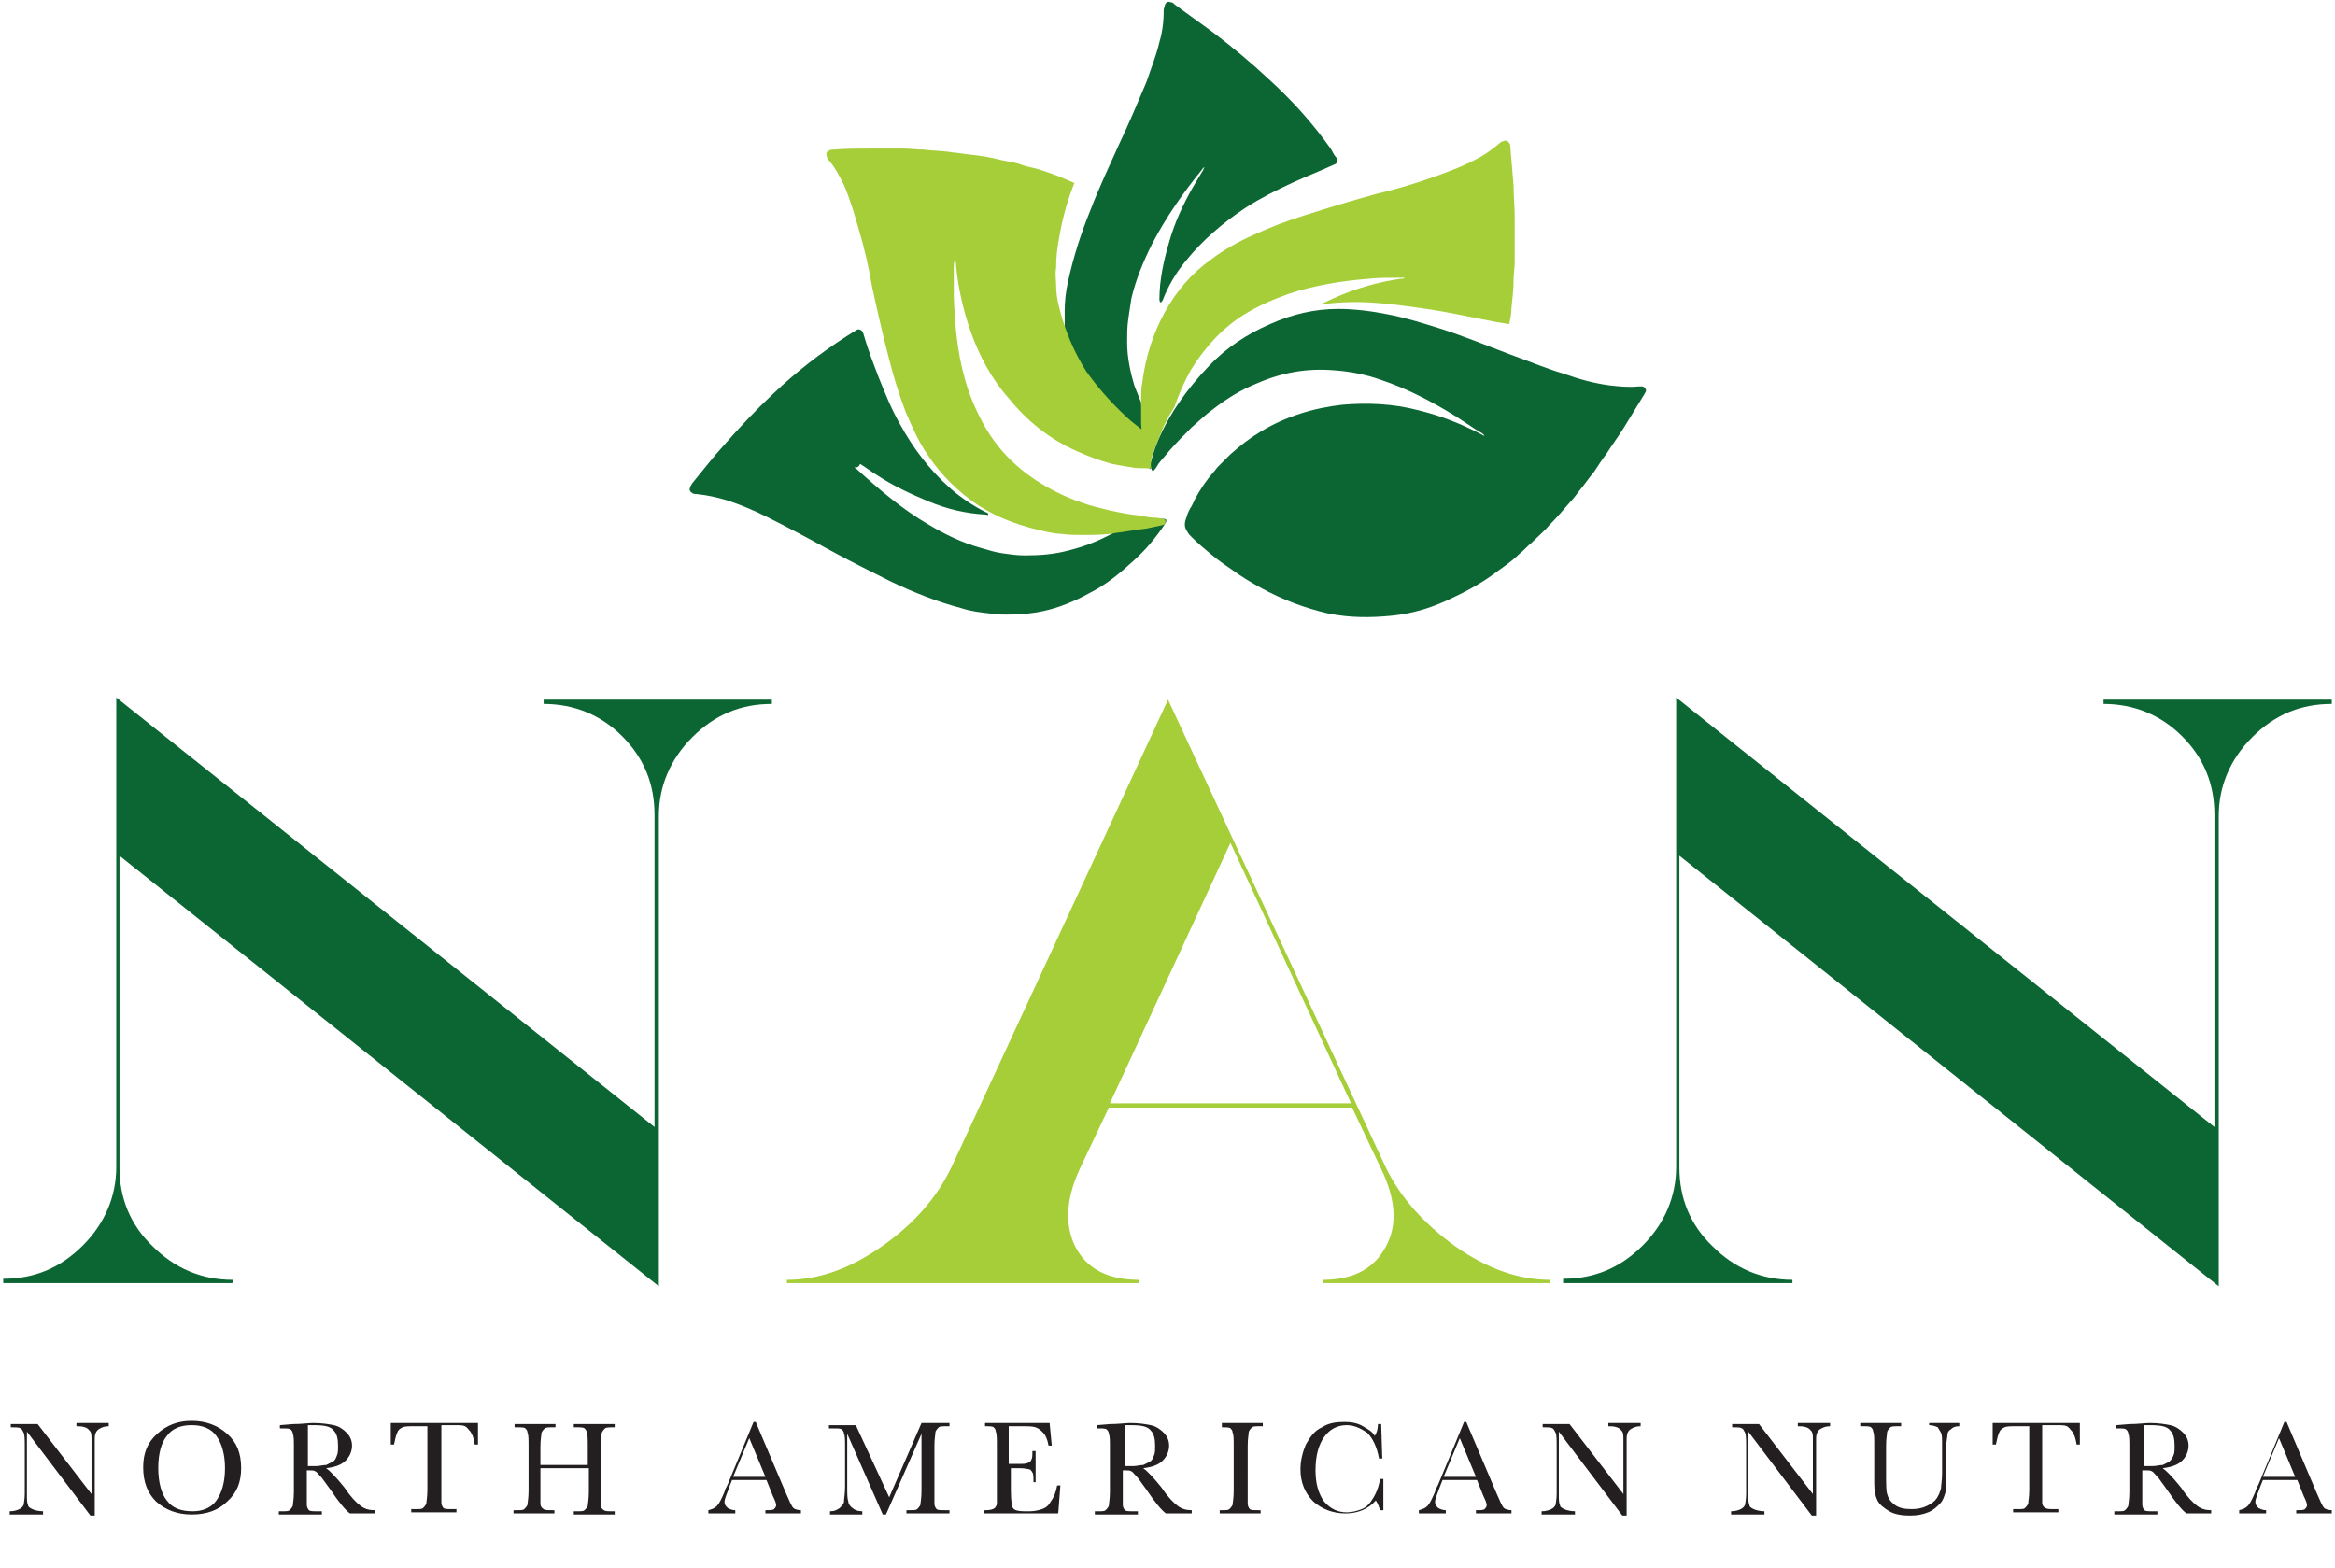
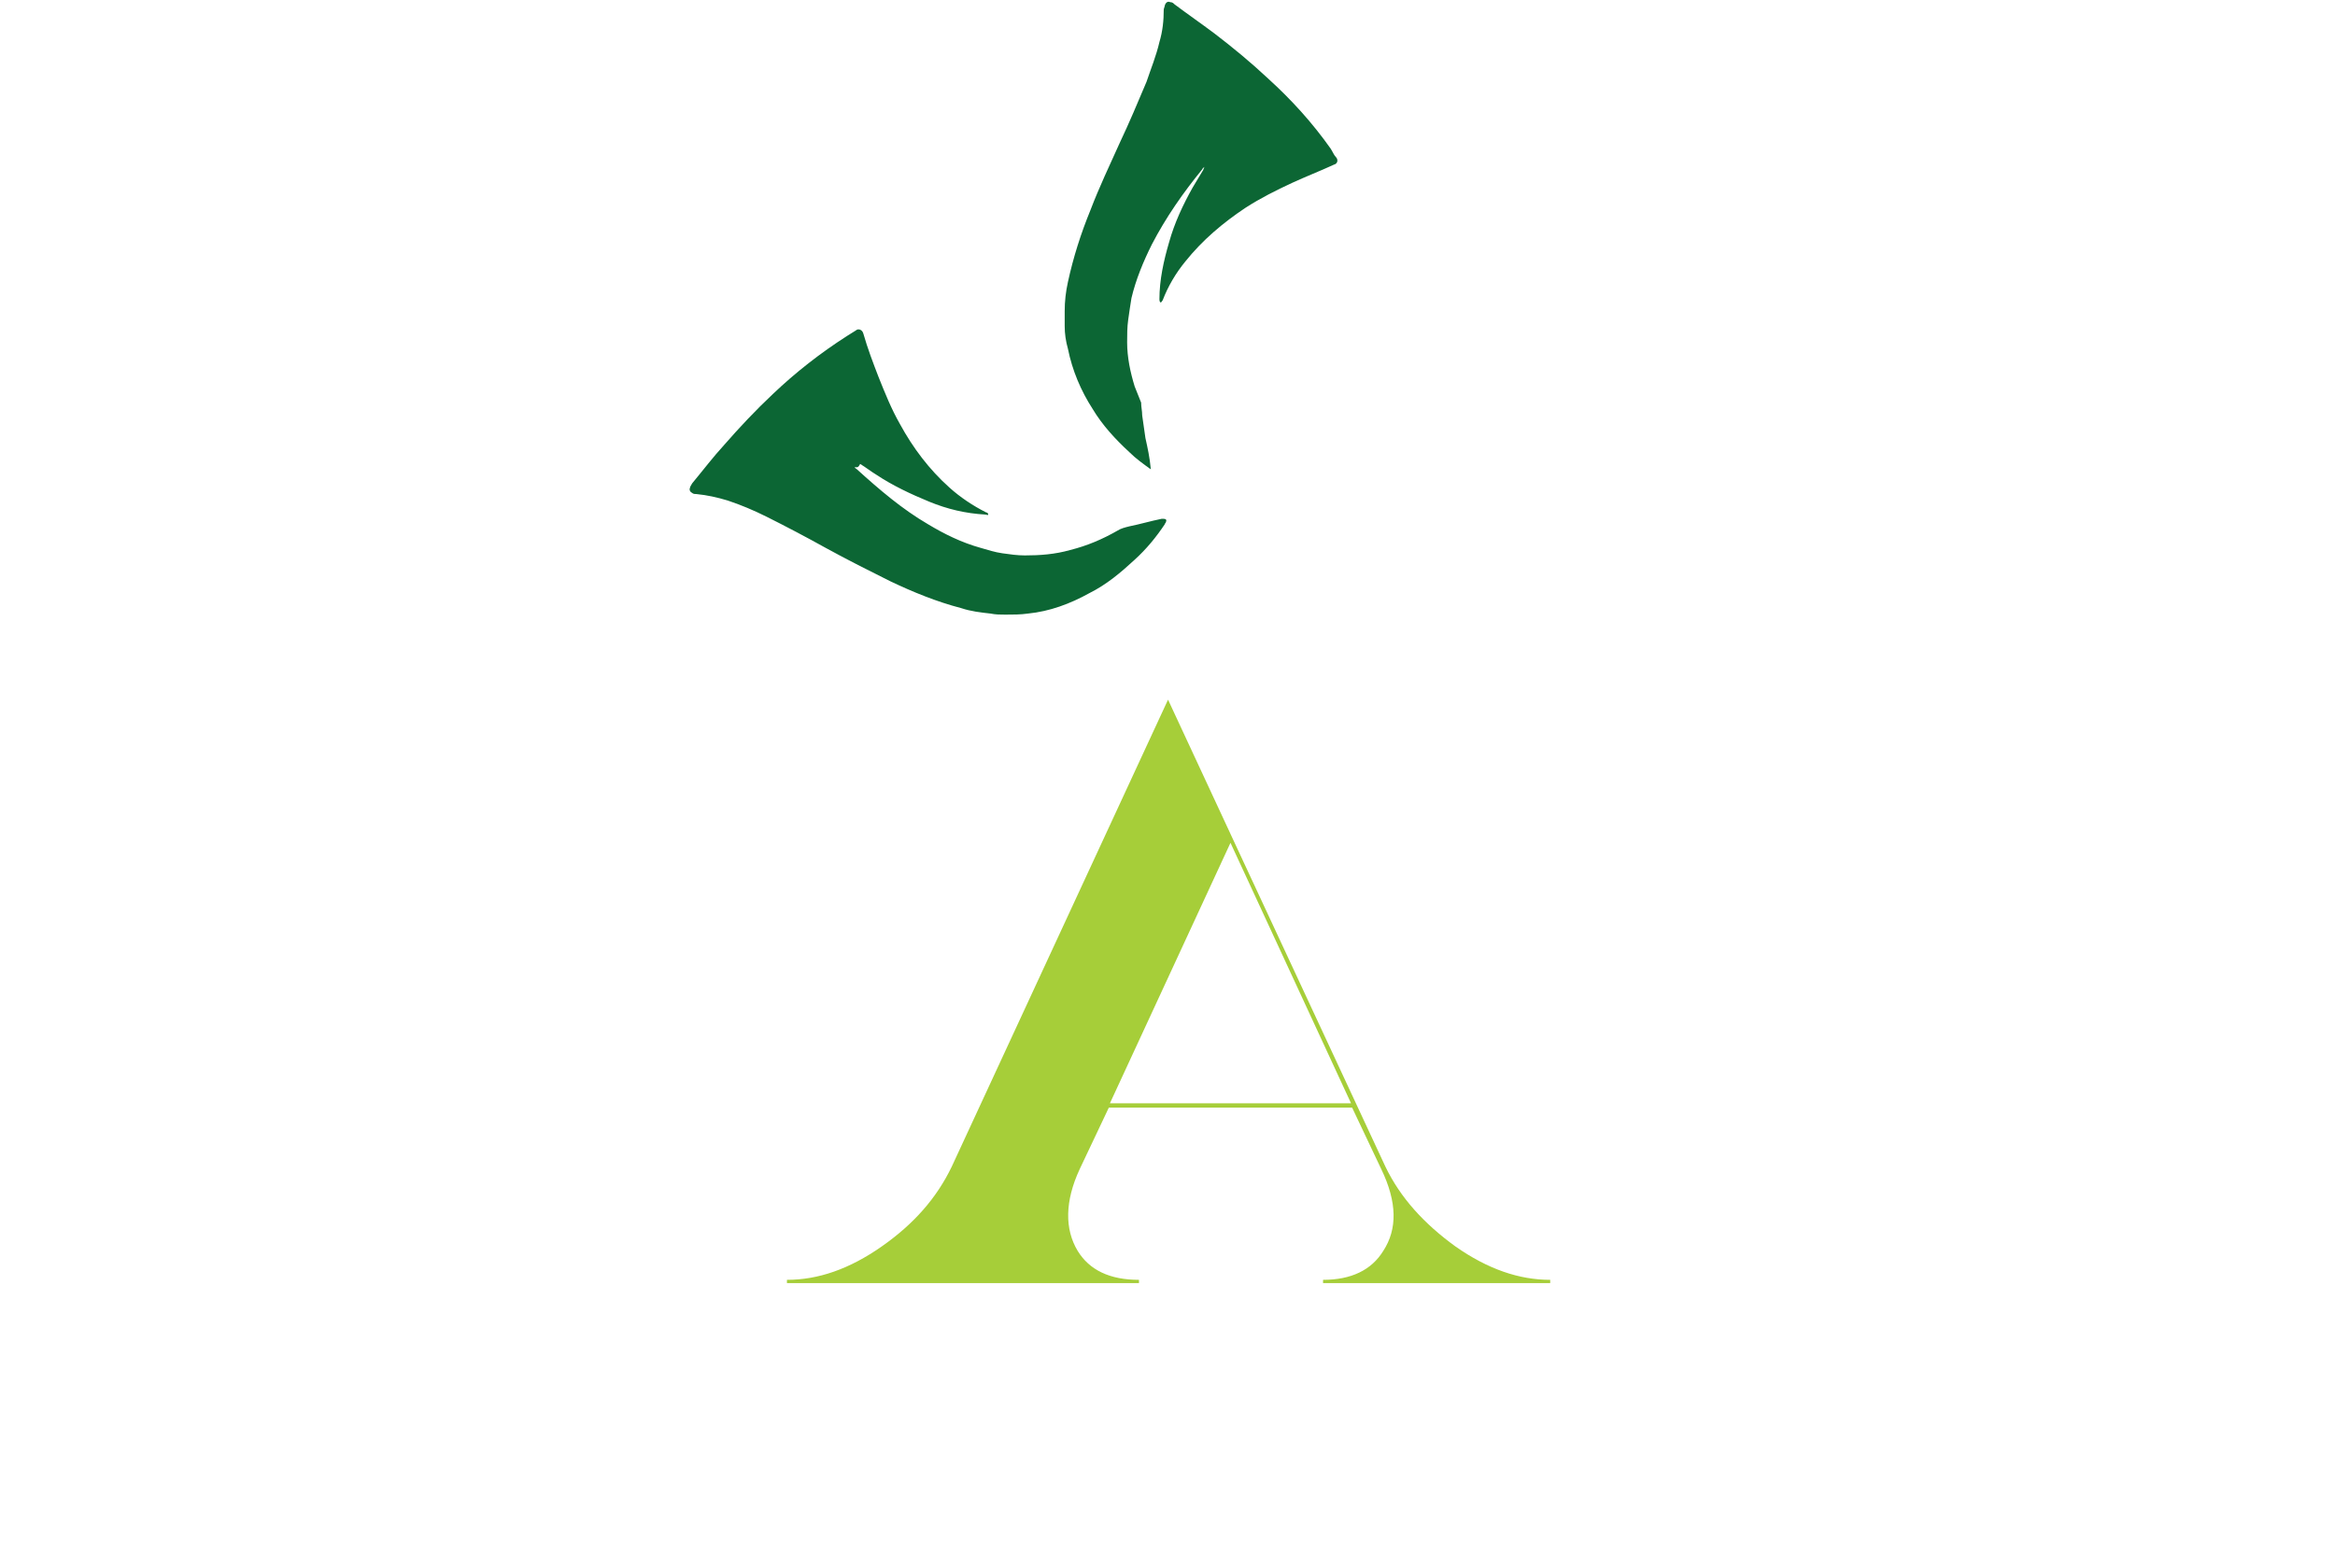
<svg xmlns="http://www.w3.org/2000/svg" id="Layer_1" viewBox="0 0 216.9 145.7">
  <style>.st0{fill:#a6ce39}.st1{fill:#0c6634}.st2{fill:#231f20}</style>
  <path class="st0" d="M128.7 108.4c1.4 2.9 3.6 5.3 6.5 7.4 3 2.1 5.9 3.1 8.8 3.1v.3h-21.1v-.3c2.6 0 4.5-.9 5.6-2.7 1.3-2 1.3-4.5-.2-7.6l-2.7-5.7H103l-2.7 5.7c-1.4 3-1.4 5.6-.2 7.6 1.1 1.8 3 2.7 5.7 2.7v.3H73.1v-.3c2.9 0 5.8-1 8.8-3.1s5.1-4.5 6.5-7.4L108.5 65l6 12.9 14.2 30.5zm-25.6-5.9h22.4l-11.2-24.2-11.2 24.2z" />
  <path class="st1" d="M79.4 43.4c0 .1.1.1.2.2 2.1 1.9 4.2 3.7 6.6 5.1 1.5.9 3.1 1.7 4.9 2.2.7.2 1.3.4 2 .5s1.4.2 2.1.2c1.4 0 2.8-.1 4.2-.5 1.6-.4 3-1 4.4-1.8.3-.2.7-.3 1.1-.4 1-.2 2-.5 3-.7h.2c.2 0 .3.1.2.3 0 .1-.1.1-.1.2-.8 1.2-1.7 2.3-2.8 3.3-1.3 1.2-2.6 2.3-4.2 3.1-1.8 1-3.7 1.7-5.7 1.9-.7.1-1.4.1-2.1.1-.5 0-.9 0-1.4-.1-.9-.1-1.8-.2-2.7-.5-2.3-.6-4.5-1.5-6.6-2.5-2-1-4-2-6-3.1-1.8-1-3.7-2-5.5-2.9-1.2-.6-2.4-1.1-3.6-1.5-1-.3-1.9-.5-2.9-.6-.1 0-.3 0-.4-.1-.2-.1-.3-.3-.2-.5 0-.1.1-.2.2-.4 1-1.2 1.9-2.4 3-3.6 1.4-1.6 2.9-3.2 4.5-4.7 2.1-2 4.4-3.8 6.9-5.4.3-.2.5-.3.8-.5.2-.2.6-.1.7.3.4 1.4.9 2.7 1.4 4 .6 1.5 1.2 3 2 4.4 1.2 2.2 2.7 4.2 4.6 5.9 1 .9 2.2 1.7 3.4 2.3.1 0 .2.1.2.2s-.2 0-.3 0c-1.8-.1-3.5-.5-5.2-1.2s-3.4-1.5-4.9-2.5c-.5-.3-1-.7-1.5-1-.2.4-.3.3-.5.3zM106.4 40.7l-.3-2.1c0-.4-.1-.8-.1-1.2l-.6-1.5c-.4-1.3-.7-2.7-.7-4.1 0-.7 0-1.4.1-2.1s.2-1.4.3-2c.4-1.7 1.1-3.4 1.9-5 1.3-2.5 2.9-4.8 4.7-7 0-.1.1-.1.2-.2-.1.1-.1.3-.2.4l-.9 1.5c-.9 1.6-1.7 3.3-2.2 5.1-.5 1.7-.9 3.5-.9 5.3 0 .1 0 .2.1.3.1 0 .1-.1.2-.2.5-1.3 1.2-2.5 2.1-3.6 1.6-2 3.5-3.6 5.6-5 1.4-.9 2.8-1.6 4.3-2.3 1.3-.6 2.6-1.1 3.9-1.7.4-.1.4-.5.2-.7-.2-.2-.3-.5-.5-.8-1.7-2.4-3.6-4.5-5.8-6.5-1.6-1.5-3.3-2.9-5-4.2-1.2-.9-2.5-1.8-3.7-2.7-.1-.1-.2-.2-.4-.2-.2-.1-.4 0-.5.3 0 .1-.1.3-.1.4 0 1-.1 2-.4 3-.3 1.3-.8 2.5-1.2 3.7-.8 1.9-1.6 3.8-2.5 5.7-.9 2-1.9 4.1-2.7 6.2-.9 2.2-1.6 4.4-2.1 6.7-.2.9-.3 1.8-.3 2.7v1.4c0 .7.1 1.4.3 2.1.4 2 1.2 3.9 2.3 5.6.9 1.5 2.1 2.8 3.4 4 .6.6 1.3 1.1 2 1.6-.1-1.1-.3-2-.5-2.9z" />
-   <path class="st0" d="M106.7 43.6c.1-.3.1-.6.2-.8.3-1.1.8-2.2 1.2-3.2.3-.6.6-1.2 1-1.8.4-1.2.9-2.3 1.5-3.4 1.3-2.1 2.9-3.9 5-5.2 1.3-.8 2.7-1.4 4.1-1.9 2.4-.8 4.9-1.2 7.4-1.4.9-.1 1.8-.1 2.8-.1h.6c-.1.1-.2.1-.4.1-2.1.3-4.2.9-6.2 1.8-.4.2-.9.4-1.3.6 1.4-.2 2.9-.3 4.7-.2 1.6.1 3.2.3 5.2.6 2.1.3 4.3.8 6.4 1.2l.6.1c.2 0 .4.1.7.1.1-.5.2-1 .2-1.5.1-.9.2-1.8.2-2.7 0-.5.1-1 .1-1.5v-2.3-1.9c0-1-.1-1.9-.1-2.9l-.3-3.6c0-.1 0-.3-.1-.4-.1-.2-.3-.3-.5-.2-.1 0-.3.1-.4.2-.7.6-1.4 1.1-2.2 1.5-1.3.7-2.7 1.2-4.1 1.7-1.7.6-3.4 1.1-5.1 1.5-2.2.6-4.5 1.3-6.7 2-1.6.5-3.2 1.1-4.7 1.8-1.4.6-2.8 1.4-4 2.3-1.8 1.3-3.2 2.9-4.3 4.9-1.1 2-1.8 4.2-2.1 6.6-.1.5-.1 1-.1 1.4v2.1c0 1 .2 2.1.3 3.1.2.4.3.9.4 1.4z" />
-   <path class="st0" d="M108.1 48.2c-.2 0-.5-.1-.7-.1-.5 0-1-.1-1.5-.2-1-.1-2-.3-2.9-.5-.8-.2-1.7-.4-2.5-.7-1.5-.5-2.9-1.2-4.3-2.1-2.1-1.4-3.7-3.1-4.9-5.3-.7-1.3-1.3-2.7-1.7-4.2-.7-2.5-.9-5-1-7.5v-2.8c0-.2 0-.4.1-.6.1.1.1.2.1.4.2 2.2.7 4.3 1.4 6.3.8 2.2 1.9 4.3 3.5 6.1 1.7 2.1 3.8 3.8 6.3 4.9 1.1.5 2.2.9 3.3 1.2.5.1 1.1.2 1.7.3.5.1.9.1 1.4.1h.9l-.1-.3-.2-.2c-.1-.3-.2-.7-.3-1-.2-.6-.3-1.1-.4-1.7v-.2c-.6-.5-1.2-.9-1.8-1.5-1.4-1.3-2.6-2.7-3.6-4.1-1.2-1.9-2-3.9-2.5-5.9-.2-.7-.3-1.5-.3-2.2 0-.4-.1-.9 0-1.5 0-.9.1-1.9.3-2.9.3-1.8.8-3.5 1.4-5-.5-.2-.9-.4-1.4-.6-.8-.3-1.6-.6-2.4-.8-.5-.1-.9-.2-1.4-.4-.8-.2-1.6-.3-2.3-.5-.9-.2-1.8-.3-2.7-.4-.5-.1-1-.1-1.5-.2-.8-.1-1.5-.1-2.3-.2-.6 0-1.3-.1-1.9-.1H81c-1.2 0-2.4 0-3.6.1-.1 0-.3 0-.4.1-.2.1-.3.2-.2.5 0 .1.1.3.2.4.6.7 1 1.5 1.4 2.3.6 1.4 1 2.8 1.4 4.2.5 1.7.9 3.4 1.2 5.2.5 2.3 1 4.5 1.6 6.8.4 1.6.9 3.2 1.5 4.8.6 1.4 1.2 2.8 2.1 4.1 1.2 1.8 2.8 3.4 4.6 4.6 2 1.3 4.1 2 6.4 2.5.5.1 1 .2 1.4.2.7.1 1.4.1 2 .1 1 0 2.1 0 3.1-.2.9-.1 1.8-.3 2.8-.4.4-.1 1.6-.3 1.7-.4.1-.3.1-.4-.1-.5z" />
-   <path class="st1" d="M137.9 40.5c-.1-.2-.3-.3-.5-.4-.8-.5-1.5-1-2.3-1.5-2.1-1.3-4.4-2.5-6.8-3.3-1.4-.5-2.9-.8-4.4-.9-2.5-.2-4.8.2-7.1 1.2-1.5.6-2.8 1.4-4.1 2.4-.7.5-1.3 1.1-2 1.7-.7.7-1.4 1.4-2.1 2.2-.3.4-.7.8-1 1.2-.1.2-.3.5-.5.7 0 0-.2-.1-.2-.7.1-.7 1-4.5 5.4-9.1 1.6-1.7 3.6-3 5.7-3.9 2-.9 4.1-1.4 6.3-1.4 1.5 0 3.1.2 4.6.5 1.6.3 3.2.8 4.8 1.3 2.2.7 4.4 1.6 6.5 2.4 1.7.6 3.3 1.3 5 1.8 1.4.5 2.8.9 4.3 1.1.9.1 1.8.2 2.7.1h.4c.2.1.3.2.3.4 0 .1-.1.2-.2.4-.6 1-1.3 2.1-1.9 3.1-.5.8-1.1 1.6-1.6 2.4-.4.5-.7 1-1.1 1.6-.5.6-.9 1.2-1.4 1.8-.3.4-.6.8-.9 1.1-.6.7-1.2 1.4-1.8 2-.5.6-1.1 1.1-1.7 1.7-.4.3-.7.7-1.1 1-.6.6-1.3 1.1-2 1.6-1.3 1-2.7 1.8-4.2 2.5-1.8.9-3.7 1.5-5.7 1.7s-3.9.2-5.9-.2c-2.2-.5-4.3-1.3-6.3-2.4-.9-.5-1.9-1.1-2.7-1.7-.6-.4-1.3-.9-1.9-1.4s-1.2-1-1.8-1.6c-.2-.2-.3-.3-.4-.5-.3-.4-.3-.8-.1-1.3.1-.4.3-.8.5-1.1.4-.9.9-1.7 1.5-2.5.3-.4.6-.7.9-1.1l1.2-1.2c.9-.8 1.8-1.5 2.8-2.1 2.3-1.4 4.9-2.2 7.6-2.5 2.3-.2 4.7-.1 7 .5 2.1.5 4.1 1.3 6 2.3-.1 0 0 0 .2.1zM166.4 119.2h-21.2v-.4c2.9 0 5.3-1 7.4-3.1 2-2 3.1-4.5 3.1-7.3V64.8l50 39.9v-29c0-2.9-1-5.3-3-7.3s-4.5-3-7.3-3V65h21.2v.4c-2.9 0-5.3 1-7.4 3.1-2 2-3.1 4.5-3.1 7.3v43.7l-50.1-40v29c0 2.8 1 5.3 3.1 7.3 2 2 4.5 3.1 7.4 3.1v.3h-.1zM21.5 119.2H.3v-.4c2.9 0 5.3-1 7.4-3.1 2-2 3.1-4.5 3.1-7.3V64.8l50 39.9v-29c0-2.9-1-5.3-3-7.3s-4.5-3-7.3-3V65h21.2v.4c-2.9 0-5.3 1-7.4 3.1-2 2-3.1 4.5-3.1 7.3v43.7l-50.1-40v29c0 2.8 1 5.3 3.1 7.3 2 2 4.5 3.1 7.4 3.1v.3h-.1z" />
  <g>
-     <path class="st2" d="M8.4 140.8L2.5 133v5.8c0 .5 0 .8.1 1 0 .2.2.3.4.4s.6.2 1 .2v.3H.9v-.3c.4 0 .7-.1.9-.2.2-.1.3-.2.4-.4 0-.1.1-.5.1-1v-4.4c0-.6 0-1.1-.1-1.3s-.2-.4-.3-.4c-.1-.1-.4-.1-.9-.1v-.3h2.5l5 6.5v-5c0-.4 0-.6-.1-.8-.1-.1-.2-.3-.5-.4s-.5-.1-.8-.1v-.3h3v.3c-.4 0-.6.1-.8.2-.2.1-.3.2-.4.4-.1.2-.1.4-.1.8v6.9h-.4zM13.3 136.3c0-1.3.4-2.3 1.3-3.1.9-.8 1.9-1.2 3.2-1.2 1.3 0 2.4.4 3.3 1.2.9.8 1.3 1.8 1.3 3.2 0 1.3-.4 2.3-1.3 3.1-.8.8-1.9 1.2-3.3 1.2-1.3 0-2.4-.4-3.3-1.2-.8-.8-1.2-1.8-1.2-3.2zm1.4.1c0 1.3.3 2.4.8 3 .5.7 1.3 1 2.4 1 .9 0 1.7-.3 2.2-1 .5-.7.8-1.7.8-3s-.3-2.3-.8-3c-.5-.7-1.3-1-2.3-1-1 0-1.8.3-2.3 1-.5.6-.8 1.6-.8 3zM34.8 140.6h-2.3c-.4-.3-1-1-1.8-2.2-.3-.4-.5-.7-.8-1.1-.3-.3-.5-.6-.6-.6-.1-.1-.3-.1-.5-.1h-.3v3.2c0 .2.1.4.2.5.1.1.4.1.8.1h.4v.3h-4v-.3h.3c.4 0 .6 0 .7-.1.1-.1.2-.2.3-.4 0-.2.1-.6.1-1.3v-4.1c0-.7 0-1.1-.1-1.3 0-.2-.1-.3-.2-.4s-.4-.1-.8-.1H26v-.3l1.2-.1c.8 0 1.4-.1 1.9-.1.8 0 1.4.1 1.9.2s.9.4 1.2.7c.3.3.5.7.5 1.2s-.2 1-.6 1.4c-.4.4-1 .6-1.8.7.3.2.9.8 1.7 1.8.6.9 1.1 1.4 1.5 1.7.4.3.8.4 1.3.4v.3zm-6.4-4.4h1c.3 0 .6-.1.9-.1l.6-.3c.2-.1.3-.3.4-.6.1-.2.1-.5.1-.9 0-.6-.1-1.1-.4-1.4-.3-.4-.9-.5-1.9-.5h-.5v3.8zM36.6 134.2h-.3v-2h8.1v2h-.3c-.1-.6-.2-.9-.4-1.2-.2-.2-.3-.4-.5-.5-.2-.1-.5-.1-1-.1H41v7.2c0 .2.1.4.2.5.1.1.4.1.8.1h.4v.3h-4.2v-.3h.4c.4 0 .6 0 .7-.1.1-.1.2-.2.3-.4 0-.2.1-.6.1-1.3v-5.9h-1.2c-.5 0-.9 0-1.1.1-.2.1-.4.2-.5.5-.1.2-.2.6-.3 1.1zM54.6 136.4h-4.4v3.3c0 .2.1.4.3.5.1.1.4.1.8.1h.2v.3h-3.8v-.3h.3c.4 0 .6 0 .7-.1.1-.1.2-.2.3-.4 0-.2.1-.6.1-1.3v-4.1c0-.7 0-1.1-.1-1.3 0-.2-.1-.3-.2-.4s-.4-.1-.8-.1h-.2v-.3h3.8v.3h-.2c-.4 0-.7 0-.8.1-.1.1-.2.2-.3.4 0 .2-.1.6-.1 1.3v1.7h4.4v-1.7c0-.7 0-1.1-.1-1.3 0-.2-.1-.3-.2-.4-.1-.1-.4-.1-.8-.1h-.2v-.3h3.8v.3H57c-.4 0-.7 0-.8.1-.1.1-.2.2-.3.4 0 .2-.1.6-.1 1.3V139.8c0 .2.1.4.3.5.1.1.4.1.8.1h.2v.3h-3.8v-.3h.3c.4 0 .6 0 .7-.1.1-.1.2-.2.3-.4 0-.2.1-.6.1-1.3v-2.2zM71.2 137.5H68l-.2.5c-.3.8-.5 1.3-.5 1.5 0 .3.1.4.3.6.2.1.4.2.7.2v.3h-2.5v-.3c.4-.1.6-.2.8-.4.2-.2.4-.6.7-1.3 0-.1.1-.3.3-.7l2.4-5.8h.2l2.8 6.6.4.9c.1.2.2.4.3.5.1.1.4.2.7.2v.3h-3.3v-.3c.4 0 .7 0 .8-.1.1-.1.2-.2.2-.4 0-.1-.1-.4-.3-.8l-.6-1.5zm-.1-.3l-1.5-3.6-1.5 3.6h3zM82.6 139.1l3-6.9h2.6v.3H88c-.4 0-.7 0-.8.1-.1.1-.2.2-.3.4 0 .2-.1.6-.1 1.3V139.7c0 .2.1.4.2.5.1.1.4.1.8.1h.4v.3h-4v-.3h.3c.4 0 .6 0 .7-.1.1-.1.2-.2.3-.4 0-.2.1-.6.1-1.3v-5.3l-3.3 7.5H82l-3.3-7.5v4.9c0 .7 0 1.1.1 1.4 0 .2.2.5.4.6.2.2.5.3.9.3v.3h-3v-.3c.4 0 .6-.1.9-.3.2-.2.4-.4.4-.6 0-.3.1-.7.1-1.4v-3.6c0-.7 0-1.1-.1-1.3 0-.2-.1-.3-.2-.4-.1-.1-.4-.1-.8-.1H77v-.3h2.5l3.1 6.7zM98.2 138h.3l-.2 2.6h-6.9v-.3h.2c.4 0 .7-.1.8-.2.1-.1.2-.3.2-.4V134.3c0-.6 0-1.1-.1-1.3 0-.2-.1-.3-.2-.4s-.4-.1-.8-.1v-.3h6l.2 2.1h-.3c-.1-.6-.3-1-.5-1.2-.2-.2-.4-.4-.7-.5-.3-.1-.7-.1-1.3-.1h-1.2v3.5h.9c.4 0 .7 0 .9-.1.2-.1.3-.2.3-.3.1-.1.1-.4.1-.8h.3v2.9H96c0-.5 0-.8-.1-.9-.1-.2-.2-.3-.3-.3-.1 0-.4-.1-.8-.1h-.9v2c0 1 .1 1.6.2 1.7.1.2.5.3 1 .3h.6c.4 0 .8-.1 1.1-.2.3-.1.6-.3.8-.7.3-.4.5-.9.6-1.5zM110.6 140.6h-2.3c-.4-.3-1-1-1.8-2.2-.3-.4-.5-.7-.8-1.1-.3-.3-.5-.6-.6-.6-.1-.1-.3-.1-.5-.1h-.3v3.2c0 .2.1.4.2.5.1.1.4.1.8.1h.4v.3h-4v-.3h.3c.4 0 .6 0 .7-.1.1-.1.2-.2.3-.4 0-.2.1-.6.1-1.3v-4.1c0-.7 0-1.1-.1-1.3 0-.2-.1-.3-.2-.4s-.4-.1-.8-.1h-.1v-.3l1.2-.1c.8 0 1.4-.1 1.9-.1.8 0 1.4.1 1.9.2s.9.4 1.2.7c.3.3.5.7.5 1.2s-.2 1-.6 1.4c-.4.4-1 .6-1.8.7.3.2.9.8 1.7 1.8.6.9 1.1 1.4 1.5 1.7.4.3.8.4 1.3.4v.3zm-6.3-4.4h1c.3 0 .6-.1.9-.1l.6-.3c.2-.1.3-.3.4-.6.1-.2.1-.5.1-.9 0-.6-.1-1.1-.4-1.4-.3-.4-.9-.5-1.9-.5h-.5v3.8zM113.5 132.5v-.3h3.8v.3h-.2c-.4 0-.7 0-.8.1-.1.1-.2.2-.3.4 0 .2-.1.6-.1 1.3V139.7c0 .2.1.4.2.5.1.1.4.1.8.1h.2v.3h-3.8v-.3h.2c.4 0 .6 0 .7-.1.1-.1.2-.2.3-.4 0-.2.1-.6.1-1.3v-4.1c0-.7 0-1.1-.1-1.3 0-.2-.1-.3-.2-.4-.1-.1-.4-.1-.8-.1zM128.2 137.4h.3v2.9h-.3c-.1-.3-.2-.6-.4-.9-.7.8-1.7 1.2-2.8 1.2-1.2 0-2.2-.4-3-1.1-.8-.8-1.2-1.8-1.2-3 0-.8.2-1.6.5-2.3.4-.7.8-1.3 1.5-1.6.6-.4 1.3-.5 2.1-.5.6 0 1.2.1 1.7.4.5.3.9.5 1.1.9.2-.3.3-.7.3-1.1h.3l.1 3.2h-.3c-.2-1.1-.6-1.9-1.1-2.4-.6-.4-1.2-.7-1.9-.7-.9 0-1.6.4-2.1 1.1s-.8 1.7-.8 3.1c0 1.3.3 2.2.8 2.9.6.7 1.3 1 2.1 1 .4 0 .9-.1 1.4-.3.5-.2.8-.6 1.1-1.1.4-.7.5-1.2.6-1.7zM137.2 137.5H134l-.2.5c-.3.8-.5 1.3-.5 1.5 0 .3.1.4.3.6.2.1.4.2.7.2v.3h-2.5v-.3c.4-.1.6-.2.8-.4.2-.2.4-.6.7-1.3 0-.1.1-.3.3-.7l2.4-5.8h.2l2.8 6.6.4.9c.1.2.2.4.3.5.1.1.4.2.7.2v.3h-3.3v-.3c.4 0 .7 0 .8-.1.1-.1.2-.2.2-.4 0-.1-.1-.4-.3-.8l-.6-1.5zm-.1-.3l-1.5-3.6-1.5 3.6h3zM150.7 140.8l-5.9-7.8v5.8c0 .5 0 .8.1 1 0 .2.2.3.4.4s.6.2 1 .2v.3h-3.1v-.3c.4 0 .7-.1.9-.2.2-.1.3-.2.4-.4 0-.1.1-.5.1-1v-4.4c0-.6 0-1.1-.1-1.3-.1-.2-.2-.4-.3-.4-.1-.1-.4-.1-.9-.1v-.3h2.5l5 6.5v-5c0-.4 0-.6-.1-.8-.1-.1-.2-.3-.5-.4s-.5-.1-.8-.1v-.3h3v.3c-.4 0-.6.1-.8.2s-.3.2-.4.4c-.1.2-.1.4-.1.8v6.9h-.4zM168.3 140.8l-5.9-7.8v5.8c0 .5 0 .8.1 1 0 .2.2.3.4.4.2.1.6.2 1 .2v.3h-3.1v-.3c.4 0 .7-.1.9-.2.2-.1.3-.2.4-.4 0-.1.1-.5.1-1v-4.4c0-.6 0-1.1-.1-1.3s-.2-.4-.3-.4c-.1-.1-.4-.1-.9-.1v-.3h2.5l5 6.5v-5c0-.4 0-.6-.1-.8-.1-.1-.2-.3-.5-.4s-.5-.1-.8-.1v-.3h3v.3c-.4 0-.6.1-.8.2s-.3.2-.4.4c-.1.2-.1.4-.1.8v6.9h-.4zM179.2 132.2h2.8v.3c-.4 0-.6.1-.8.3-.2.1-.3.3-.3.5s-.1.5-.1 1v2.8c0 .7 0 1.2-.1 1.6-.1.3-.2.7-.5 1-.3.3-.6.6-1.1.8-.5.2-1 .3-1.7.3s-1.4-.1-1.9-.4c-.5-.3-.9-.6-1.1-1-.2-.4-.3-.9-.3-1.6v-3.5c0-.7 0-1.1-.1-1.3 0-.2-.1-.3-.2-.4s-.4-.1-.8-.1h-.2v-.3h3.8v.3h-.2c-.4 0-.7 0-.8.1-.1.1-.2.2-.3.4 0 .2-.1.6-.1 1.3v2.6c0 .9 0 1.6.1 1.9.1.4.3.7.7 1 .4.3.9.4 1.6.4.5 0 1-.1 1.4-.3.4-.2.7-.4.9-.7.2-.3.3-.6.4-.9 0-.3.1-.8.1-1.4v-2.8c0-.5 0-.8-.1-1-.1-.2-.2-.3-.3-.5-.2-.1-.5-.2-.8-.2v-.2zM185.4 134.2h-.3v-2h8.1v2h-.3c-.1-.6-.2-.9-.4-1.2-.2-.2-.3-.4-.5-.5-.2-.1-.5-.1-1-.1h-1.3v7.2c0 .2.1.4.3.5s.4.1.8.1h.4v.3H187v-.3h.4c.4 0 .6 0 .7-.1.1-.1.2-.2.3-.4 0-.2.1-.6.1-1.3v-5.9h-1.2c-.5 0-.9 0-1.1.1-.2.1-.4.2-.5.5-.1.2-.2.6-.3 1.1zM205.4 140.6h-2.3c-.4-.3-1-1-1.8-2.2-.3-.4-.5-.7-.8-1.1-.3-.3-.5-.6-.6-.6-.1-.1-.3-.1-.5-.1h-.4v3.2c0 .2.1.4.2.5.1.1.4.1.8.1h.4v.3h-4v-.3h.3c.4 0 .6 0 .7-.1.1-.1.2-.2.3-.4 0-.2.1-.6.1-1.3v-4.1c0-.7 0-1.1-.1-1.3 0-.2-.1-.3-.2-.4-.1-.1-.4-.1-.8-.1h-.1v-.3l1.2-.1c.8 0 1.4-.1 1.9-.1.8 0 1.4.1 1.9.2s.9.4 1.2.7c.3.3.5.7.5 1.2s-.2 1-.6 1.4c-.4.4-1 .6-1.8.7.3.2.9.8 1.7 1.8.6.9 1.1 1.4 1.5 1.7.4.3.8.4 1.3.4v.3zm-6.4-4.4h1c.3 0 .6-.1.9-.1l.6-.3c.1-.1.3-.3.4-.6.1-.2.1-.5.1-.9 0-.6-.1-1.1-.4-1.4-.3-.4-.9-.5-1.9-.5h-.5v3.8zM213.4 137.5h-3.2l-.2.5c-.3.8-.5 1.3-.5 1.5 0 .3.1.4.3.6.2.1.4.2.7.2v.3H208v-.3c.4-.1.6-.2.8-.4.2-.2.4-.6.7-1.3 0-.1.1-.3.3-.7l2.4-5.8h.2l2.8 6.6.4.9c.1.2.2.4.3.5.1.1.4.2.7.2v.3h-3.3v-.3c.4 0 .7 0 .8-.1.1-.1.2-.2.2-.4 0-.1-.1-.4-.3-.8l-.6-1.5zm-.2-.3l-1.5-3.6-1.5 3.6h3z" />
-   </g>
+     </g>
</svg>